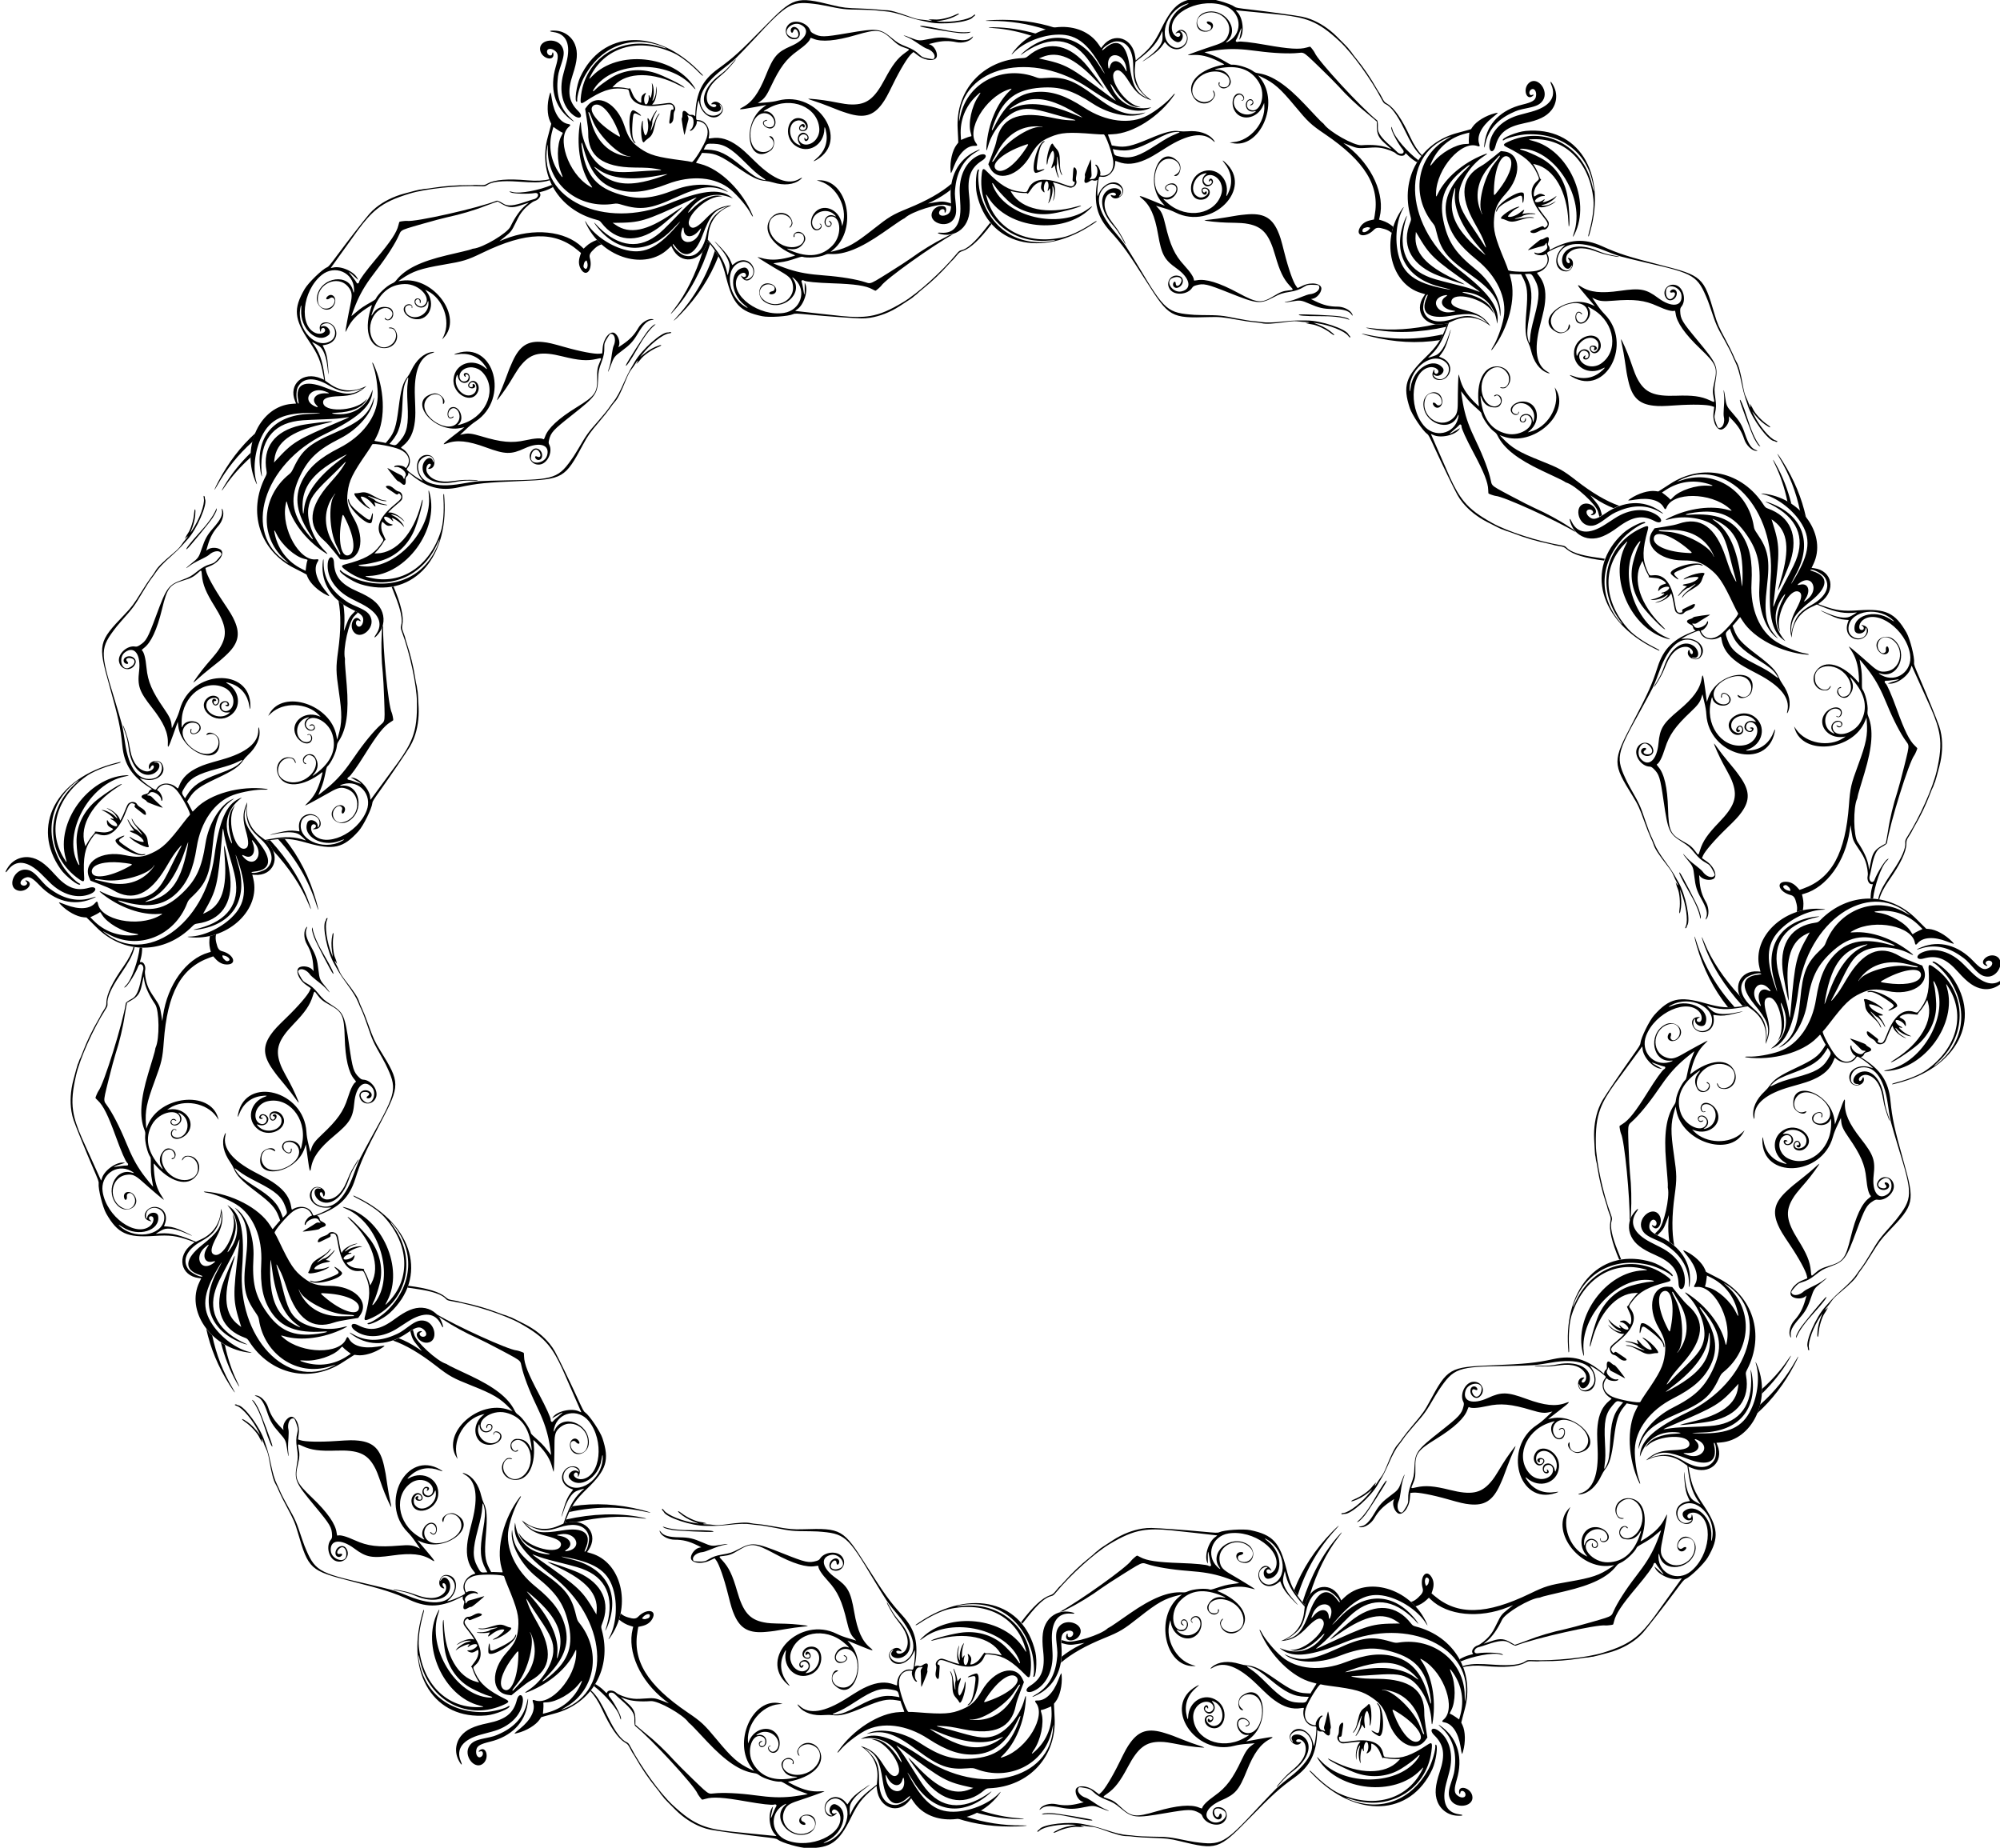
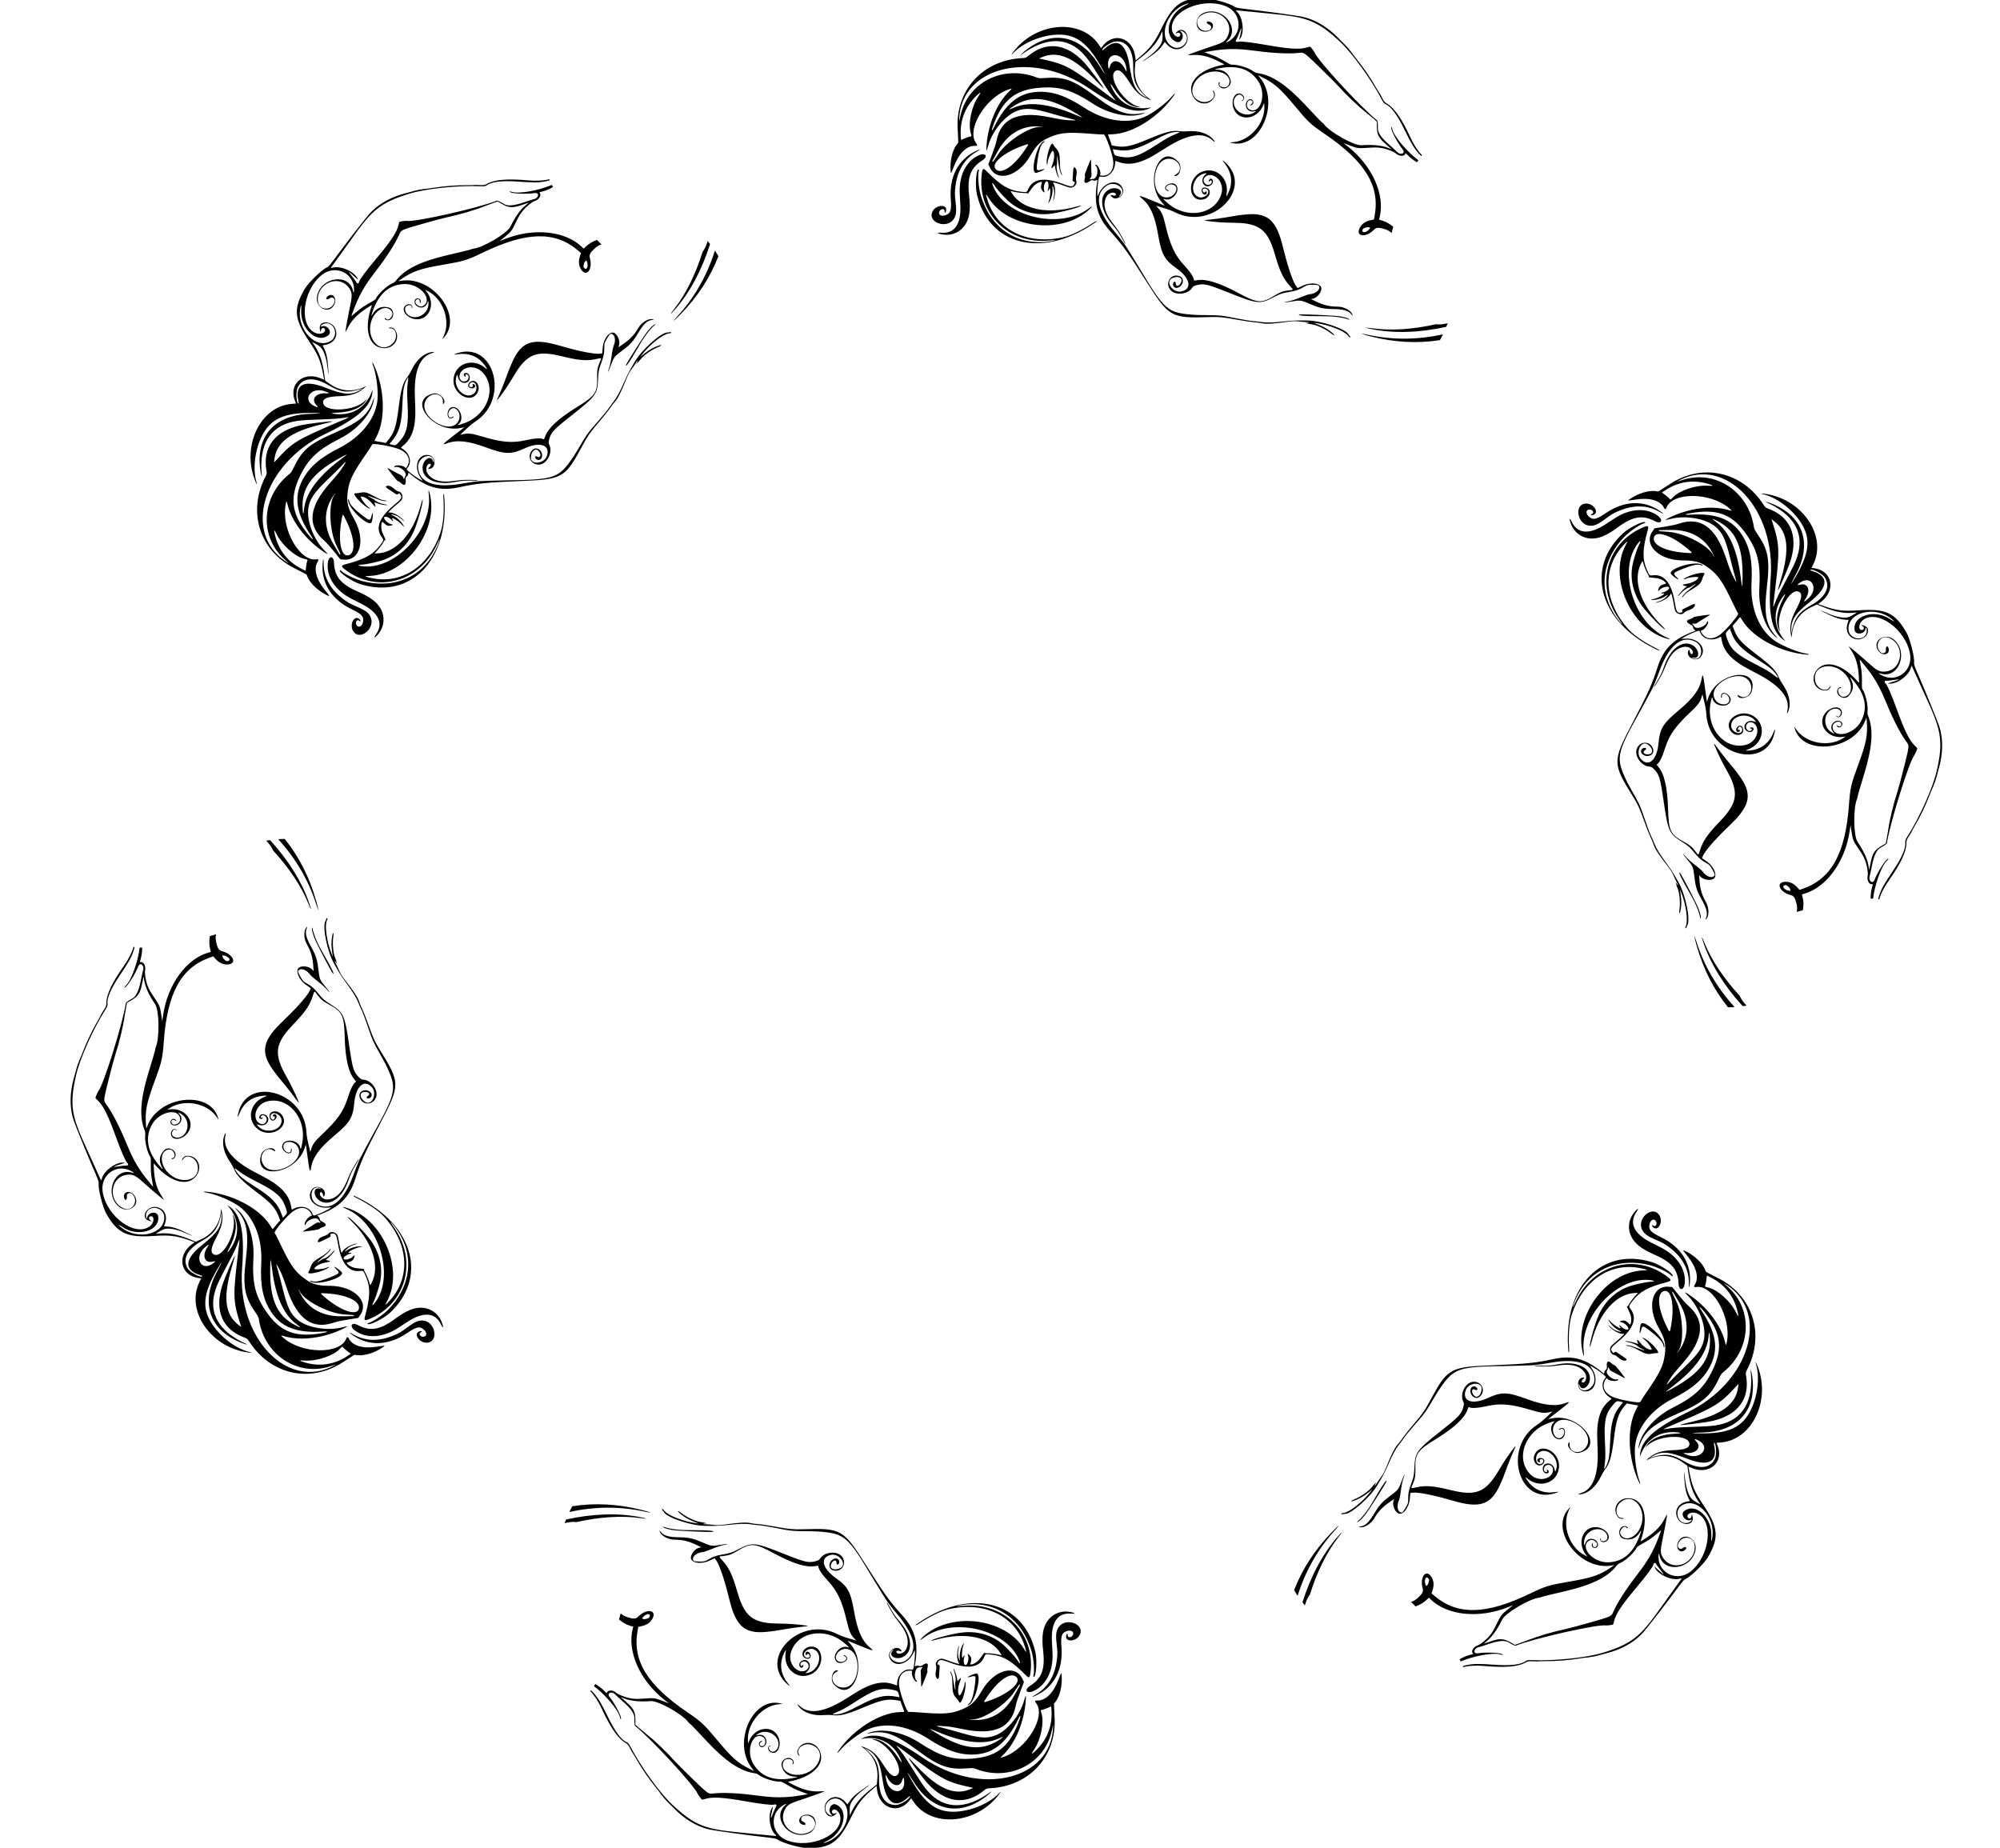
<svg xmlns="http://www.w3.org/2000/svg" xmlns:xlink="http://www.w3.org/1999/xlink" id="svg4197" height="1847.8" viewBox="0 0 2000 1847.795" width="2e3" version="1.1">
  <g id="g4644" transform="matrix(.499 -.079 .079 .499 -7858.6 2826.6)">
-     <path id="path4602" d="m18293-2712.6c-35.528-17.967-73.518-29.081-115.72-34.207-17.883-2.172-25.101-1.76-9.459 0.539 37.613 5.528 73.302 16.967 107.33 34.497 5.994-0.727 11.968-0.999 17.854-0.829zm-39.357 5.405c-26.981-12.424-54.251-21.185-80.827-25.629-13.99-2.339-13.419-1.393 1.23 2.03 22.963 5.37 46.765 14.404 70.795 26.652 2.912-1.133 5.85-2.15 8.803-3.054zm-113.38-56.214c-0.02-0.059-0.06-0.106-0.112-0.154-0.333-0.33-2.455 0.568-4.716 1.995-9.883 6.239-42.26 6.67-67.167 0.889l-6-1.392 11.5-0.118c11.493-0.117 21.894-2.002 31.796-5.763 6.624-2.516 3.493-3.519-3.813-1.222-12.82 4.027-32.64 5.387-42.03 2.877-1.95-0.52-5.549-1.152-7.997-1.403l-4.457-0.461 4.001 1.917c5.306 2.54 2.4 2.499-4.34-0.06-2.936-1.116-9.012-2.888-13.501-3.94-5.895-1.379-11.487-3.756-20.158-8.564-25.67-14.228-38.056-19.744-47.018-20.934-2.742-0.365-9.258-1.972-14.483-3.572-5.225-1.597-20.378-4.939-33.673-7.426-26.866-5.02-34.709-7.234-53.18-15.008-69.341-29.186-73.832-28.499-141.15 21.611-54.121 40.289-70.534 51.033-102.56 67.146-34.591 17.399-50.783 40.3-59.05 83.487l-0.434 2.264-2.165-2.015c-1.255-1.169-3.536-2.019-5.428-2.018-2.743 0-3.757-0.721-6.352-4.492-5.33-7.746-9.417-7.389-10.455 0.91-0.374 2.994-1.316 5.969-2.093 6.614-1.124 0.936-1.366 4.526-1.186 18.012 0.124 9.264 0.528 16.532 0.899 16.151 0.371-0.38 2.52-5.342 4.775-11.026 2.255-5.68 5.14-12.432 6.412-15 1.626-3.277 2.096-5.414 1.576-7.168-1.351-4.577-1.152-5.501 0.814-3.774 0.963 0.846 2.724 1.834 3.92 2.193 8.289 2.523 4.41 23.516-4.969 26.874-0.66 0.237-0.877 0.778-0.481 1.202 3.051 3.279 15.781-8.379 15.782-14.45 0-2.506 1.314-2.542 6.508-0.182 12.441 5.651 15.617 18.99 8.084 33.954-6.616 13.135-33.103 44.042-36.5 42.589-3.585-1.533-9.882-3.647-17.513-5.886-49.32-14.462-62.665-20.659-79.661-36.984-14.527-13.958-19.448-24.196-23.33-48.551-7.488-46.992-42.786-73.486-66.837-50.169l-4.75 4.605v20.037c0 13.338-0.504 22.882-1.5 28.54-7.874 44.702 17.918 71.063 79.727 81.487 24.352 4.108 30.172 5.378 41.194 8.999 14.393 4.729 14.038 5.166-2.461 3.027-6.302-0.819-22.141-2.388-35.191-3.487-39.446-3.329-53.387-7.515-67.268-20.203-18.499-16.906-30.936-54.983-27.805-85.136 1.187-11.44 0.238-11.722-3.057-0.906-12.553 41.212-11.22 86.567 3.454 117.68 3.556 7.539 3.362 7.641-3.45 1.825-36.898-31.486-49.306-105.01-20.591-121.98 3.899-2.308 3.72-3.902-0.593-5.325-15.361-5.068-24.512-24.773-24.512-52.735 0-17.212 0.02-17.176-3.358-10.001-7.97 16.948-10.912 38.561-7.029 51.638l1.563 5.25-3.691 8.592c-2.031 4.725-5.152 11.795-6.935 15.707-32.203 70.665-2.475 146.19 69.931 177.67 4.529 1.971 5.954 3.231 8.118 7.182 22.519 41.102 62.112 51.262 108.9 27.948 13.729-6.841 55.242-32.885 54.153-33.977-0.219-0.221-9.861 4.134-21.423 9.676-55.38 26.551-90.277 27.996-114.62 4.747l-5.056-4.83 4.003 0.6c50.851 7.62 57.282 6.771 150.94-19.918 18.83-5.363 19.779-5.465 12.562-1.379-11.479 6.504-19.03 11.62-35.852 24.281-34.246 25.772-39.809 29.62-51.198 35.429-42.668 21.765-82.921 6.289-115.68-44.474-2.268-3.513 0.506 3.361 3.403 8.437 34.028 59.612 90.56 70.349 146.78 27.876 20.271-15.318 23.041-16.566 6.863-3.101-44.461 37.007-73.272 44.254-108.94 27.41-28.122-13.279-54.418-39.373-64.384-63.896-2.765-6.801-2.387-2.798 0.603 6.404 22.454 69.115 100.5 105.48 151.28 70.492l7.089-4.887 1.418 4.777c10.41 35.053 50.336 36.636 68.263 2.708l3.11-5.881 4.747 8.713c13.498 24.761 17.258 37.65 20 68.551 4.775 53.788 16.059 70.541 58.354 86.622 13.379 5.087 50.999 8.491 61.475 5.564 3.427-0.957 6.855-0.291 32.501 6.316 31.785 8.188 84.743 20.547 98.67 23.03 5.854 1.041 12.033 1.559 18.425 1.559 19.173 0.001 40.248-4.581 60.075-13.297 18.255-8.026 29.584-13.249 29.999-13.831 0.278-0.382 2.527-1.718 5.001-2.968 2.475-1.248 4.723-2.623 5.003-3.046 0.281-0.427 5.905-3.877 12.5-7.673 19.653-11.289 39.5-25.037 57.711-39.959 4.243-3.477 7.996-6.323 8.338-6.324 0.344-0 4.072-3.073 8.284-6.83 7.193-6.413 8.09-6.905 14.662-8.059 15.502-2.722 36.792-17.157 64.019-43.367-0.675-1.069-1.327-2.159-1.971-3.254-3.849 3.448-8.087 7.325-13.147 12.042-23.002 21.446-40.059 32.228-52.007 32.875-3.445 0.181-5.193 1.171-10.786 6.111-33.571 29.655-87.282 64.635-118.61 77.241-27.984 11.262-47.751 16.678-68.853 16.868-16.41 0.148-33.628-2.866-56.148-8.747-12.917-3.374-85.259-23.181-88.5-24.23-0.549-0.178 1.025-1.229 3.5-2.33 14.731-6.545 28.129-32.853 24.199-47.508-0.873-3.256-0.896-3.218-1.573 2.188-1.153 9.2-2.818 18.004-3.49 18.416-0.351 0.214-0.634-4.851-0.635-11.26 0-6.412-0.387-12.894-0.86-14.407-0.894-2.86 2.469-4.135 4.909-1.867 3.001 2.79 24.354 8.339 54.451 14.147 44.672 8.617 64.77 14.92 76.539 24.002 2.831 2.182 5.432 3.967 5.787 3.966 1.186 0 11.155-6.254 12.691-7.962 10.437-11.6 113.19-62.793 156.05-78.293-2.253 0.293-4.53 0.415-6.811 0.349-3.599 1.241-7.419 2.514-10.242 3.387-21.403 6.633-50.335 18.598-71.926 29.746-6.273 3.239-27.874 12.864-48.002 21.395-25.348 10.741-34.182 14.611-39.712 14.724-3.318 0.07-5.446-1.217-9.238-3.182-16.222-8.405-46.226-18.382-77.632-25.817-30.846-7.302-47.762-13.076-68.011-23.22-7.583-3.803-28.496-15.873-28.497-16.453 0-0.102 5.844-0.019 12.992 0.171 12.224 0.328 17.202-0.157 39.496-3.841 2.743-0.455 5.668-0.471 6.5-0.039 8.574 4.471 32.479 6.372 43.55 3.459 5.136-1.351 6.788-1.386 11.961-0.252 27.001 5.932 60.437-1.752 108.5-24.942 7.974-3.844 21.135-10.199 29.245-14.116 8.109-3.918 15.324-7.122 16.028-7.123 0.703 0 2.168-0.595 3.254-1.326 15.591-10.489 71.173-18.656 84.473-12.413 3.143 1.474 6.213 2.825 9.226 4.071 0.329-1.769 0.622-3.725 0.884-5.892-13.824-6.38-16.929-6.941-31.384-6.88l-13.774 0.06 10.273-3.166c13.738-4.231 26.695-9.904 38.586-16.678 0.947-4.02 2.09-7.891 3.414-11.624-23.189 14.344-53.735 25.665-92.727 34.782-32.562 7.614-39.622 10.46-74.459 30.041-40.455 22.742-55.544 28.322-82.539 30.513l-8.001 0.65 6.343-3.809c54.339-32.613 49.414-132.27-6.91-139.84l-4.433-0.599 7 3.447c29.922 14.725 45.048 58.309 30.947 89.163l-2.283 5.001-0.08-5.093c-0.484-30.17-31.911-47.579-51.154-28.334-11.512 11.511-11.982 30.526-0.823 33.31 7.671 1.914 15.188-5.416 10.865-10.598-1.046-1.257-1.918-1.747-1.938-1.096-0.02 0.655 0.421 1.468 0.965 1.811 3.288 2.034-0.683 7.251-6.201 8.146-6.447 1.045-11.411-8.323-8.884-16.759 5.411-18.06 31.674-22.698 44.391-7.841 4.504 5.262 4.748 6.844 0.604 3.892-7.296-5.194-16.338-2.75-19.938 5.392-4.42 9.991 5.15 19.79 11.278 11.545 2.006-2.697 1.306-6.134-1.651-8.108-2.446-1.632-2.806-0.614-0.61 1.723 2.941 3.131 1.592 7.512-2.315 7.511-9.551-0.001-6.822-16.972 2.898-18.02 23.312-2.516 22.008 38.443-1.81 56.817-24.026 18.536-51.96 17.53-84.53-3.041-7.243-4.574-7.529-5.325-1.194-3.1 12.702 4.463 23.599 1.094 31.83-9.841 8.261-10.974-6.582-27.116-17.233-18.74-2.57 2.021-3.729 6.925-1.636 6.924 0.551-0.001 1.001-1.134 1.001-2.522 0-7.781 16.063-4.988 17.572 3.057 3.095 16.501-18.017 24.52-38.21 14.514-34.926-17.305-35.564-65.64-0.844-63.887 15.207 0.767 26.058 17.985 16.411 26.039-1.845 1.541-2.842 2.799-2.219 2.8 3.002-0 7.283-5.201 7.284-8.838-0.03-21.671-25.534-30.672-41.591-14.673-20.463 20.381-4.927 54.299 36.228 79.099 1.411 0.85-1.327 1.377-12.455 2.397-22.658 2.07-38.192-0.09-54.006-7.519-4.032-1.892-7.182-3.019-7-2.498 0.383 1.099 25.496 22.635 41.976 35.999 14.94 12.114 18.353 17.604 18.352 29.533 0 33.232-46.372 44.423-64.651 15.601-10.245-16.157 10.248-33.04 25.521-21.025 4.567 3.592 2.77 10.903-2.69 10.937-7.797 0.051-9.63 5.236-2.046 5.79 12.441 0.908 13.442-14.372 1.347-20.551-21.791-11.135-35.864 19.002-16.161 34.606 30.227 23.939 77.647-5.29 61.006-37.607-2.553-4.96-0.357-3.876 4.046 2.001 19.658 26.223 1.025 61.739-32.371 61.714-49.691-0.04-99.389-49.996-81.5-81.927 5.472-9.769 19.001-12.578 19-3.945 0 3.767-4.866 4.768-7.616 1.566-2.969-3.449-3.086-1.69-0.233 3.393 8.635 15.367 29.556-0.711 24.353-18.717-4.373-15.149-19.883-20.698-34.979-12.522l-5.195 2.815-1.629-6.934c-2.232-9.519-6.024-17.19-15.167-30.694-11.763-17.368-14.211-19.376-3.659-3.002 11.555 17.937 16.803 33.653 14.413 43.164-1.166 4.634-6.218 17.006-6.27 15.336-0.624-23.055-6.406-40.14-22.562-66.658l-5.275-8.658 3.229-11.341c7.052-24.776 25.096-41.619 51.112-47.71 3.526-0.825 3.011-0.941-4.522-1.016-16.552-0.166-28.976 4.654-46.999 18.244-18.673 14.077-28.047 17.211-32.929 11.005-12.541-15.945 35.591-52.441 65.929-49.991l6.5 0.526-4-1.374c-16.168-5.545-37.576 0.823-60.556 18.013-7.4 5.537-10.172 6.461-5.973 1.991 24.949-26.557 57.485-31.167 88.028-12.471 2.812 1.716 2.363 1.046-2.264-3.426-20.044-19.376-55.807-20.712-123.73-4.625-133.42 31.595-252.57-49.442-218.94-148.91 2.057-6.084 2.071-6.754-0.148 8.404-9.66 66.016 42.845 123.47 112.87 123.5 5.382 0 7.618 0.643 15.569 4.461 34.798 16.699 54.279 17.158 106.64 2.508 52.627-14.721 75.174-14.027 100.73 3.106 4.269 2.862 4.508 2.926 2.269 0.604-18.68-19.375-62.57-27.626-101.75-19.13-47.779 10.364-73.628 8.56-107.88-7.537-43.145-20.276-59.73-46.028-60.861-94.513-0.445-19.031 1.418-25.95 2.847-10.576 4.72 50.78 21.005 79.361 53.87 94.544 26.953 12.455 55.767 13.774 98.774 4.524 50.136-10.783 97.063 0.894 122.64 30.523 12.574 14.561 27.475 39.652 31.912 53.737 1.82 5.777 4.054 8.144 2.83 2.998-12.056-50.64-48.818-100.31-86.046-116.26-4.31-1.846-8.019-3.492-8.242-3.661-0.226-0.164 1.811-2.673 4.521-5.568 2.71-2.893 6.096-6.777 7.524-8.63l2.595-3.365 8.293 1.681c17.748 3.596 28.583 10.713 55.072 36.176 26.575 25.545 38.058 33.561 52.679 36.772 3.146 0.691 9.11 2.916 13.256 4.942 20.781 10.159 40.573 11.241 54.792 2.997 5.363-3.096 4.74-4.192-1.038-1.818-23.683 9.74-50.691-5.701-80.834-46.211-17.971-24.151-22.075-29.228-29.956-37.077-15.877-15.816-31.399-23.228-48.657-23.226-5.867-0-6.478-0.184-5.807-1.75 7.044-16.415-0.428-35.076-15.154-37.84-2.774-0.518-3.383-1.083-3.384-3.135 0-4.213 5.004-23.152 7.831-29.644l2.671-6.13 0.616 7.591c2.14 26.32 27.019 40.797 41.181 23.966 8.309-9.877-3.863-27.798-15.164-22.324-3.753 1.817-4.056 3.266-0.68 3.265 5.2-0 8.584 2.562 6.345 4.801-4.115 4.113-13.891-2.432-15.363-10.287-2.907-15.494 7.082-31.419 27.565-43.97 5.226-3.201 11.975-7.42 14.999-9.376 6.591-4.26 24.112-18.778 25.425-21.052 1.137-1.968 0.139-1.253-8.923 6.456-10.232 8.699-16.578 13.007-28.602 19.409-32.344 17.222-46.04 44.646-31.046 62.161 10.134 11.84 28.85 9.733 24.117-2.713-1.451-3.816-0.428-4.215 1.457-0.568 8.65 16.726-20.422 25.344-32.01 9.488-18.028-24.673-1.45-53.178 46.367-79.722 9.505-5.28 19.864-11.292 23.023-13.362 3.157-2.07 6.464-4.209 7.344-4.763 2.354-1.463 28.62-21.445 41.349-31.449 77.785-61.124 83.864-63.257 135.5-47.622 2.476 0.749 8.1 2.713 12.5 4.364 35.156 13.191 36.84 13.657 68.999 19.159 12.65 2.164 26.827 5.109 31.501 6.537 4.676 1.431 11.455 3.22 15.067 3.973 9.891 2.061 23.091 7.502 41.346 17.038 9.038 4.721 20.179 9.943 24.759 11.606 4.581 1.663 12.154 4.534 16.828 6.377 25.682 10.139 78.852 12.523 87.454 3.921 0.772-0.772 1.828-1.405 2.352-1.404 1.23-0 3.064-2.243 2.683-3.129zm-13.835 32.383c-0.129-0.144-0.979-0.169-2.656-0.208-13.533-0.312-32.157-5.23-56.999-15.051-22.86-9.035-41.408-14.416-36.707-10.649 3.072 2.463 67.01 23.741 76.707 25.528 6.385 1.177 10.839 1.761 13.897 1.789 1.832 0.02 3.163-0.167 4.104-0.543 1.196-0.477 1.784-0.726 1.655-0.863zm3.084 9.8c-0.02-0.029-0.04-0.046-0.09-0.051-0.391-0-1.705 0.633-2.924 1.405-8.156 5.178-18.445 4.277-39.313-3.445-16.672-6.168-25.734-7.456-45.956-6.534-17.878 0.815-20.001 0.297-34.425-8.404-5.235-3.159-10.647-6.066-12.02-6.461-1.377-0.395 0.199 0.942 3.498 2.965 7.698 4.726 12.871 8.92 24.013 19.478 4.957 4.698 10.659 9.322 12.667 10.278 9.741 4.621 15.949 14.821 12.358 20.302-1.957 2.985-2.514 2.987-11.172 0.04-10.364-3.523-12.607-4.954-17.276-11.008-6.177-8.006-11.587-12.652-21.661-18.601-14.461-8.536-16.851-10.495-27.232-22.292-19.656-22.346-25.047-23.801-85.196-23.023-47.606 0.613-53.821-0.299-66.369-9.756-3.372-2.54-4.752-4.364-5.256-6.945-3.164-16.209-26.528-27.497-39.578-19.122-14.86 9.54-9.608 30.79 7.773 31.447 11.206 0.426 14.58-15.447 4.851-22.811-5.161-3.904-11.975-0.168-11.247 6.165 0.463 4.019 3.133 4.078 4.879 0.108 2.924-6.641 8.941-2.065 8.94 6.809 0 9.389-10.888 9.755-19.522 0.656-11.137-11.734 12.141-27.392 26.547-17.857 18.733 12.396 6.786 30.954-25.165 39.098-28.899 7.364-37.508 14.696-58.475 49.812-19.38 32.458-35.14 48.128-55.089 54.767-10.925 3.635-7.337 4.236 21.098 3.549l26.112-0.633-7.165 3.758c-48.837 25.593-47.426 111.03 1.43 86.684 11.39-5.677 12.891-28.43 1.875-28.431-0.557 0 0.139 1.239 1.553 2.749 13.577 14.561-5.322 33.187-24.73 24.372-30.713-13.953-6.576-84.581 24.768-72.471 16.093 6.216 17.111 30.888 1.152 27.894-9.762-1.832-13.606-13.546-4.446-13.546 1.138-0 2.067-0.503 2.067-1.125 0-1.666-6.243-0.194-7.75 1.833-4.751 6.374 7.399 18.057 15.752 15.144 15.461-5.39 7.104-34.85-9.883-34.85-4.298 0.001-1.204-1.692 10.38-5.679 46.515-16.009 94.535 13.378 91.166 55.792-1.226 15.424-13.684 27.886-27.875 27.886-14.715-0-21.183-16.741-8.132-21.049 5.523-1.823 12.46 4.469 9.716 8.819-1.578 2.501-3.449 2.659-4.058 0.34-0.868-3.324-2.481-2.46-2.133 1.138 0.386 4.019 3.664 4.9 6.752 1.813 6.018-6.019-2.403-17.738-10.911-15.19-8.051 2.412-11.136 11.531-6.775 20.029 2.287 4.463 2.262 4.51-1.35 2.399-20.511-11.979-16.672-48.305 5.106-48.306 10.604 0.001 19.212 14.532 11.573 19.537-4.951 3.242-12.48-1.645-8.566-5.558 2.531-2.531 4.603-2.522 5.268 0.02 0.624 2.382 2.531 2.63 3.374 0.434 2.155-5.617-4.113-8.136-8.739-3.511-5.405 5.405-2.494 11.576 5.46 11.577 12.135 0 12.89-17.155 1.059-24.088-25.786-15.112-44.802 27.23-22.324 49.704 21.831 21.834 56.753 8.617 62.415-23.617 1.105-6.285 2.317-1.678 2.397 9.143 0.151 19.78-10.138 36.885-28.492 47.39-4.251 2.432-5.732 3.669-4.49 3.589 0.744-0.049 2.471-0.564 5.17-1.581 72.662-27.377 24.991-135.94-56.21-128.01-7.436 0.725-14.72 0.68-25.486-0.163l-15.081-1.178 6.759-3.383c8.089-4.048 13.434-9.632 23.825-24.9 23.554-34.618 38.588-49.249 63.225-61.527 17.445-8.695 27.332-15.825 29.04-20.962 0.24-0.72 2.246 0.03 5.348 1.998 14.896 9.451 43.126 11.463 84.962 6.048 43.308-5.602 50.805-3.449 68.677 19.703 9.137 11.835 13.443 15.64 23.574 20.848 8.871 4.56 8.956 4.068-1.573 9.259-16.662 8.215-28.698 19.602-48.579 45.979-25.974 34.457-43.047 43.706-71.61 38.8-9.195-1.581-13.897-3.056-41.489-13.021-13.507-4.878-42.754-12.769-42.275-11.407 0.154 0.427 5.226 3.21 11.276 6.178 6.05 2.97 17.75 9.426 26 14.346 21.161 12.62 22.709 13.486 35 19.63 30.451 15.222 49.635 13.096 70.694-7.835 7.622-7.574 12.374-13.653 27.33-34.951 18.461-26.294 37.189-48.422 45.422-53.669l4.449-2.835 8.051 8.343c13.099 13.572 33.664 17.392 36.52 6.785 2.16-8.026-2.345-19.948-9.088-24.049l-3.042-1.849 9.334-0.838c17.849-1.606 30.421-0.019 45.327 5.707 11.316 4.349 26.641 2.644 32.524-3.617 1.118-1.192 1.815-2.192 1.71-2.423zm-540.22-7.944c-0.562-1.014-2.099-3.161-5.307-7.709-70.519-99.962-177.86-111.98-235.16-26.319-9.856 14.731-19.495 46.914-14.053 46.914 0.549 0 1-0.814 1-1.811 0-7.427 10.973-30.966 20.142-43.202 42.274-56.428 107.04-70.256 165.17-35.265 8.9 5.357 6.261 4.831-5.874-1.167-73.21-36.205-153.38-0.603-171.94 76.355-2.405 9.972-1.118 11.262 7.363 7.399 35.16-16.019 54.29-19.504 76.365-13.903 13.119 3.329 12.868 3.131 13.161 10.285 0.923 22.596 21.284 34.199 60.145 34.277 18.285 0.04 21.423 1.332 21.455 8.847 0.01 2.561-0.378 3.276-1.73 3.137-3.538-0.359-4.022 0.174-5.681 6.302-0.934 3.438-2.67 9.048-3.862 12.468-1.927 5.535-1.879 8.264 0.1 8.081 0.662-0.06 1.537-0.447 2.626-1.158 3.372-2.209 5.084-5.829 6.418-13.555 0.703-4.052 1.914-7.265 3.296-8.741 3.803-4.043 2.195-11.562-3.347-15.662-2.346-1.738-4.449-2.025-15.998-2.185-7.315-0.104-15.414-0.53-18.001-0.948l-4.7-0.759 2.918-2.458c5.813-4.891 11.152-19.496 10.87-29.718-0.09-3.098-0.428-2.122-1.379 3.949-1.302 8.315-3.004 12.569-7.273 18.186-3.805 5.007-4.202 3.868-0.942-2.707 3.32-6.696 4.807-20.522 2.906-27.043-1.001-3.446-1.02-3.414-1.12 2.001-0.207 11.161-8.076 32.004-8.075 21.392 0-1.252-0.45-2.551-1-2.891-0.582-0.36-0.999 0.647-1 2.404 0 6.945-4.699 15.645-7.901 14.627-3.802-1.204-2.417-14.666 1.995-19.402 2.912-3.125 1.541-3.929-2.757-1.615-4.674 2.517-6.266 5.1-7.007 11.357-0.695 5.876-0.58 5.793-4.422 3.059-4.183-2.98-8.678-9.963-10.022-15.579-2.886-12.041-4.08-15.656-4.796-14.496-0.568 0.924-1.839 0.75-5.258-0.717-4.9-2.099-15.53-4.706-23.136-5.672l-4.803-0.606 4.309-3.291c29.711-22.688 80.57-14.528 127.82 20.507 7.943 5.889 9.696 6.896 8.429 4.844-3.324-5.379-37.274-29.332-52.346-36.931-28.503-14.37-59.913-15.924-87.523-4.324-12.343 5.189-28.238 13.449-33.427 17.386-6.993 5.294-8.685 4.557-3.198-1.395 44.992-48.812 154.76-33.966 192.79 26.079 5.376 8.485 6.535 8.75 2.824 0.644-30.988-67.687-137.07-95.757-195.57-51.75-8.445 6.353-8.581 6.06-1.475-3.218 38.792-50.645 106.16-57.425 167.47-16.857 12.83 8.487 29.985 26.613 44.245 46.742 2.609 3.683 5.196 6.697 5.749 6.698 0.68 0.001 1.089 0.124 0.524-0.888zm89.745 223.5c0.423 0.613 0.453 0.945 0.08 1.008-0.777 0.129-3.289-0.896-7.604-2.971-9.091-4.373-17.02-11.559-33.094-29.992-26.402-30.274-41.069-40.549-63.885-44.754l-6.535-1.205 3.484-4.849c4.017-5.589 5.126-5.8 17.717-3.393 20.268 3.879 32.42 13.964 56.079 46.547 13.362 18.403 20.219 26.653 28.371 34.146 2.873 2.638 4.679 4.443 5.388 5.462zm-186.28-162.07c-0.183-0.337-1.71 0.734-3.55 2.513-3.435 3.313-4.958 5.622-14.35 21.77-5.14 8.843-6.274 8.876-2.107 0.07 1.664-3.516 3.008-7.517 3.008-8.892-0.02-3.425 4.709-12.316 9.391-17.664 2.132-2.433 3.676-4.619 3.438-4.858-0.858-0.857-9.715 9.14-13.043 14.726l-3.399 5.706-1.213-3.356c-2.598-7.187-3.654-5.944-3.653 4.301 0 10.385-3.974 21.725-8.455 24.123-2.332 1.254-3.9-15.482-2.149-22.976 1.358-5.81 1.415-8.145 0.154-5.983-6.404 10.931-8.722 41.785-4.046 42.05 0.478 0.02 1.034-0.281 1.67-0.965 1.066-1.145 4.778-3.497 8.245-5.231 7.805-3.9 11.025-8.212 16.559-22.172 4.491-11.33 7.122-16.051 10.952-19.647 1.405-1.326 2.563-2.87 2.564-3.431 0-0.022-0.01-0.077-0.01-0.087zm104.52 202.47-5.219 1.918c-2.867 1.057-8.279 3.532-12.024 5.501-16.741 8.797-24.174 18.123-32.743 41.065-8.958 23.99-22.431 37.104-37.372 37.259-4.184 0.041-8.487-0.929-12.835-2.962-7.779-3.64-20.599-20.989-18.859-25.525 0.389-1.014 1.577 0.461 3.566 4.442 14.891 29.804 35.875 25.058 57.48-12.997 20.328-35.805 30.641-45.075 53.506-48.105zm-141.51-204.7c-0.633-1.196-2.637-3.535-5.915-6.661-3.258-3.108-6.824-5.655-7.925-5.654-10.584 0-16.983 50.834-7.941 63.066 1.154 1.561 2.009 2.189 2.398 2.087 0.501-0.132 0.234-1.472-1.156-3.592-3.793-5.788-2.812-19.189 3.145-43.005 3.455-13.812 4.449-14.44 12.819-8.056 3.932 3 5.389 3.353 4.575 1.815zm-111.77-170.97c-5.786-9.942-15.386-17.443-26.713-20.34-12.293-3.143-18.51-1.89-7.091 1.43 25.426 7.392 31.085 29.872 16.125 64.066-2.407 5.503-6.618 14.953-9.352 21.004-14.539 32.183-11.715 64.536 7.353 84.248 4.06 4.197 7.831 6.02 10.472 6.011 4.402-0.02 5.677-5.131-0.05-12.807-16.247-21.778-16.12-41.539 0.479-73.453 13.248-25.467 17.115-41.696 13.699-57.499-0.975-4.506-2.658-8.769-4.922-12.658zm280.48 498.25c3.207 5.262 4.146 11.953 1.395 18.012-2.677 5.893-11.165 9.839-16.643 7.737-1.336-0.513-0.981-0.897 1.619-1.75 10.163-3.334 9.318-21.595-0.999-21.594-29.193-0-35.741 45.589-10.469 72.884 4.067 4.396 5.866 6.823 5.38 6.981-0.375 0.124-2.134-1.128-5.276-3.893-31.882-28.063-27.107-84.44 7.432-87.759 7.38-0.709 13.926 3.418 17.561 9.381zm-135.01-203.94c-0.32 0.32-6.117 1.596-12.883 2.838-18.132 3.33-33.945 4.974-47.863 4.817-35.564-0.4-58.724-12.55-76.454-38.332-5.874-8.541-5.115-8.497 3.677 0.215 21.94 21.737 60.77 32.1 114.22 30.482 10.935-0.331 19.623-0.339 19.303-0.019zm-167.89-284.7c-9.909-18.375-43.734-17.26-42.56 3.68 0.955 16.975 24.766 26.535 24.767 9.943 0-3.294-1.591-3.344-2.412-0.08-1.451 5.785-9.498 2.268-9.558-4.178-0.09-8.576 10.711-7.913 17.407 1.067 4.268 5.723 3.037 12.998-5.104 30.11-18.621 39.152-14.548 77.504 11.184 105.3 4.206 4.544 6.766 6.885 7.368 6.977 0.601 0.091-0.755-2.066-4.381-6.522-17.202-21.136-22.234-48.039-14.694-78.557 3.206-12.972 3.766-14.362 12.951-32.194 7.79-15.125 9.403-22.76 6.678-31.611-0.43-1.398-0.984-2.707-1.646-3.931zm70.583 145.36c5.517 9.831 10.446 23.082 14.062 38.717 2 8.643 2.942 12.352 1.57 12.394-1.068 0.03-3.535-2.156-7.998-5.973-31.726-27.133-47.573-57.144-33.323-63.099 8.309-3.471 17.626 3.593 25.689 17.962zm146.1 255.9c0.323 0.46-0.954 2.926-3.771 7.642-6.078 10.177-14.9 14.831-22.443 15.034-11.022 0.299-19.313-8.912-12.31-24.288 3.297-7.236 5.025-7.776 4.363-1.361-1.701 16.476 14.524 19.908 29.561 6.252 2.795-2.538 4.317-3.688 4.6-3.28zm-115.5-162.97c0 0.081-0.223 0.21-0.643 0.383-0.07 0.04-0.213 0.04-0.395 0.04-1.265-0.03-4.835-0.948-8.605-2.233-31.589-10.768-51.538-37.603-56.313-75.754-0.564-4.504-1.469-10.89-2.013-14.19-1.221-7.401-1.222-7.499-0.04-7.499 1.096-0 2.114 3.522 4.911 16.998 6.813 32.826 43.297 80.752 62.486 82.081 0.411 0.03 0.616 0.08 0.611 0.172zm-125.41-67.245c0.639 0.808-0.331 1.97-3.569 6.221-11.515 15.139-16.992 49.018-11.646 72.048 1.309 5.646 1.701 8.519 1.117 8.631-0.584 0.113-2.143-2.536-4.743-7.933-13.287-27.59-13.623-57.436-0.963-85.242l3.537-7.769 6.102 5.857c3.357 3.217 7.117 6.39 8.354 7.05 0.893 0.481 1.517 0.772 1.809 1.136z" />
    <path id="path4554" d="m17000-2593.1c-3.084 0.051-14.764 1.163-32.107 3.068-21.531 2.365-42.077 8.929-58.676 18.523v-0.01c-5.536 3.196-10.627 6.733-15.174 10.562-10.823 9.113-50.505 46.298-73.937 69.281-18.906 18.544-21.544 20.835-24.99 21.719-10.537 2.704-41.413 24.462-50.457 35.557-28.588 35.074-29.983 55.225-7.223 104.19 13.076 28.132 16.263 41.177 16.955 69.367l0.242 9.92-5.633-3.539c-32.49-20.419-66.273 0.915-57.761 36.477l1.158 4.844-8.58-0.685c-61.477-4.906-110.88 65.607-95.772 136.69 2.012 9.464 3.688 13.12 2.682 5.848-3.631-26.22 6.095-61.967 23.809-87.527 22.471-32.425 51.046-40.552 108.05-30.732 20.743 3.572 17.719 3.873-7.494 0.744-69.921-8.675-113.51 28.89-113.17 97.529 0.03 5.845 1.065 13.182 1.272 9.006 2.986-60.34 30.108-93.868 77.943-96.354 12.764-0.663 19.511-0.11 62.053 5.086 20.899 2.553 29.995 3.208 43.189 3.102 8.293-0.066 7.421 0.317-11.57 5.086-94.454 23.716-100.45 26.197-140.67 58.223l-3.166 2.518 1.967-6.709c9.456-32.307 40.4-48.502 101.64-53.199 12.784-0.982 23.307-2.03 23.388-2.332 0.398-1.488-48.575-3.288-63.886-2.348-52.175 3.203-81.383 31.799-80.334 78.654 0.101 4.504-0.504 6.308-3.442 10.277-46.965 63.466-34.944 143.74 28.278 188.83 3.5 2.497 9.734 7.06 13.855 10.137l7.492 5.596 1.276 5.328c3.175 13.267 16.529 30.512 31.906 41.203 6.512 4.526 6.512 4.568-2.094-10.338-13.981-24.216-15.908-45.856-5.139-57.928 3.025-3.391 2.381-4.862-2.15-4.906-33.35-0.332-59.365-70.216-43.156-115.93 2.994-8.443 3.211-8.451 3.902-0.144 2.848 34.285 24.372 74.228 55.85 103.64 8.261 7.718 8.939 7.001 2.191-2.312-17.787-24.549-26.053-63.741-18.486-87.633 5.678-17.929 15.657-28.526 48.154-51.131 10.753-7.479 23.684-16.757 28.733-20.615 13.219-10.102 13.742-9.901 3.642 1.391-7.735 8.647-12.137 12.657-31.174 28.391-48.315 39.932-57.47 75.658-28.3 110.43 3.693 4.401 8.899 12.416 15.568 23.967l10.017 17.352 6.416 1.611c32.488 8.167 49.81-32.425 32.799-76.865-8.815-23.033-9.671-34.36-4.068-53.713 6.556-22.637 15.013-34.675 50.494-71.859 5.49-5.754 9.887-10.734 12.225-13.854 2.214-2.956 40.606 10.567 52.902 18.635 14.007 9.192 17.928 22.332 9.979 33.447-3.317 4.639-4.476 5.266-5.729 3.096-3.036-5.258-19.89-8.986-20.893-4.621-0.13 0.565 0.328 0.924 1.018 0.799 9.801-1.78 23.657 14.459 17.738 20.789-0.851 0.909-1.882 2.645-2.293 3.859-0.84 2.478-1.472 1.778-2.59-2.861-0.427-1.779-1.902-3.395-4.949-5.42-2.386-1.587-8.259-5.99-13.054-9.783-4.794-3.793-9.136-7.017-9.647-7.162-0.512-0.144 2.772 6.354 7.297 14.438 6.586 11.768 8.589 14.756 10.033 15.006 0.995 0.169 3.298 2.276 5.119 4.682 5.047 6.668 8.763 4.932 9.506-4.439 0.361-4.566 0.882-5.695 3.256-7.066 1.637-0.945 3.191-2.821 3.693-4.461l0.868-2.83 1.507 1.746c28.752 33.268 54.227 45.001 92.883 42.775 35.794-2.061 55.38-0.964 122.4 6.867 83.352 9.739 87.584 8.089 133.04-51.856 12.11-15.968 17.795-21.807 38.552-39.588 10.272-8.8 21.725-19.269 25.45-23.268 3.726-3.997 8.565-8.647 10.756-10.334 7.166-5.513 15.136-16.48 30.252-41.639 5.105-8.497 8.759-13.354 13.175-17.498 3.361-3.154 7.738-7.725 9.723-10.16 4.557-5.586 7.052-7.076 3.727-2.223l-2.506 3.658 3.629-2.625c1.995-1.443 4.796-3.791 6.226-5.217 6.876-6.867 24.718-15.598 37.836-18.52 7.476-1.665 9.685-4.102 2.691-2.969-10.455 1.696-20.406 5.265-30.417 10.91l-10.018 5.649 4.5-4.207c18.681-17.46 46.935-33.276 58.613-32.814 2.672 0.105 4.957-0.177 5.078-0.629 0.269-1.005-2.736-2.213-3.873-1.557-0.452 0.261-1.686 0.24-2.74-0.041-11.75-3.148-56.603 25.5-73.775 47.121-3.126 3.935-8.25 10.207-11.385 13.938-3.135 3.73-10.173 13.824-15.639 22.432-11.042 17.386-19.753 28.698-27.287 35.428-2.752 2.459-7.73 7.397-11.064 10.973-3.333 3.577-14.137 13.211-24.01 21.41-25.1 20.846-26.327 22.093-50.178 51.094-2.985 3.63-6.871 8.145-8.64 10.031-36.902 39.36-43.234 40.547-141.16 26.506-16.025-2.298-48.765-6.464-51.535-6.559-1.039-0.035-4.971-0.239-8.74-0.453-3.769-0.215-15.747-0.243-26.619-0.061-54.683 0.918-83.293-15.478-80.016-45.859 2.107-19.525 31.591-26.598 32.463-7.787 0.191 4.1-0.892 4.267-1.543 0.236-2.125-13.146-19.388-5.613-22.244 9.705-4.227 22.667 21.346 39.569 57.967 38.312 13.614-0.467 21.263 0.089 34.474 2.508 11.702 2.143 12.922 2.268 10.957 1.127-2.271-1.319-24.708-5.123-32.546-5.518-3.597-0.181-11.551-0.46-17.676-0.619-24.016-0.626-40.629-9.427-45.858-24.297-2.651-7.538 2.542-18.096 8.162-16.59 3.06 0.819 1.409 4.73-3.095 7.33-2.923 1.688-1.938 2.79 2.222 2.488 12.523-0.911 14.104-22.519 1.969-26.918-20.68-7.494-34.986 17.483-23.68 41.346l3.262 6.887-5.377-3.975c-5.696-4.21-19.497-18.11-21.603-21.758-1.026-1.777-0.783-2.571 1.359-4.408 11.372-9.756 8.516-29.652-5.793-40.346-1.364-1.019-0.927-1.486 4.154-4.42 14.945-8.629 24.684-22.807 30.526-44.441 2.9-10.739 3.914-17.189 7.402-47.088 5.851-50.155 21.521-77.029 46.901-80.438 6.19-0.832 6.182-2.085-0.01-2.096-16.436-0.03-33.036 10.806-45.953 29.994-2.576 3.827-6.632 8.736-9.012 10.908-11.056 10.091-16.992 22.774-27.234 58.186-10.21 35.295-16.033 46.875-29.606 58.863l-6.342 5.604-3.931-1.619c-2.161-0.89-7.037-2.561-10.83-3.711-3.794-1.151-6.809-2.304-6.698-2.561 0.109-0.257 2.498-3.537 5.307-7.291 24.268-32.425 31.27-93.825 16.389-143.71-1.512-5.068-2.264-1.898-0.952 4.014 3.199 14.416 2.84 43.595-0.767 62.492-7.339 38.449-42.138 72.027-90.949 87.756-41.871 13.492-66.167 29.042-83.282 53.303-20.869 29.582-20.681 62.477 0.62 108.81 6.45 14.03 1.378 8.969-7.752-7.734-23.262-42.554-21.777-73.151 5.451-112.28 21.611-31.062 43.093-45.549 89.654-60.465 38.181-12.232 72.067-41.323 78.557-67.443 0.777-3.128 0.6-2.955-1.666 1.658-13.564 27.616-32.741 39.493-85.678 53.057-52.676 13.496-69.317 23.632-91.102 55.494-4.978 7.282-6.595 8.958-11.255 11.648-60.627 35.039-77.372 111.04-35.997 163.39 9.501 12.018 9.155 11.446 4.33 7.205-78.863-69.327-16.2-199.08 115.15-238.43 66.87-20.033 97.174-39.071 104.85-65.873 1.77-6.186 1.82-6.994 0.246-4.1-17.103 31.463-47.586 43.738-82.471 33.213-5.872-1.772-3.008-2.356 6.168-1.262 28.499 3.399 50.224-1.79 61.451-14.678l2.778-3.189-5.368 3.705c-25.05 17.29-84.979 9.751-82.089-10.328 1.125-7.816 10.806-9.791 34.017-6.936 22.402 2.757 35.575 0.721 49.826-7.699 6.485-3.831 6.873-4.189 3.407-3.141-25.576 7.733-49.622 2.169-68.118-15.762l-8.466-8.207 0.24-10.137c0.731-31.042-2.805-48.729-13.791-69.008-0.792-1.473 9.771 6.716 13.097 10.146 6.826 7.042 10.137 23.275 9.098 44.588-0.95 19.458 0.168 16.494 1.67-4.428 1.167-16.267 0.613-24.805-2.211-34.166l-2.057-6.82 5.907-0.162c17.162-0.467 27.819-13.028 24.033-28.334-4.498-18.194-30.655-21.656-30.451-4.031 0.07 5.827 1.053 7.293 1.898 2.822 0.784-4.149 5.495-5.713 7.379-2.451 4.316 7.476-8.803 11.808-18.426 6.084-31.458-18.709-13.396-86.822 29.617-111.7 28.911-16.719 62.805 4.724 58.893 37.262-0.877 7.29-2.235 9.326-2.504 3.754-1.748-36.307-57.431-37.911-71.639-2.064-9.26 23.364 17.995 42.428 31.299 21.891 7.384-11.399-1.12-24.133-11.439-17.127-6.291 4.272-2.113 7.847 4.664 3.992 4.745-2.7 9.959 2.732 7.801 8.127-7.221 18.041-33.411 13.666-32.616-5.449 1.418-34.1 47.175-47.595 63.791-18.814 5.965 10.332 5.756 16.791-1.127 34.752-7.591 19.813-18.572 51.023-18.355 52.166 0.102 0.54 2.268-2.009 4.814-5.664 9.982-14.34 22.352-23.979 43.01-33.514 10.148-4.683 12.782-5.596 11.985-4.154-23.241 42.055-19.737 79.199 8.175 86.619 21.904 5.824 39.492-14.72 28.682-33.504-1.818-3.15-8.125-5.513-10.725-4.012-0.54 0.312 0.954 0.903 3.321 1.315 12.382 2.151 11.591 22.488-1.194 30.756-29.192 18.879-52.805-23.3-31.211-55.75 12.485-18.762 34.776-22.373 40.346-6.535 2.715 7.721-9.796 18.173-13.687 11.434-0.694-1.202-1.651-1.959-2.127-1.684-1.814 1.047 1.64 4.714 4.877 5.18 13.412 1.93 18.194-19.475 5.552-24.848-12.596-5.354-23.712-2.822-32.482 7.393-4.375 5.096-4.505 4.299-0.52-3.283 17.922-34.1 41.613-48.936 71.688-44.896 29.813 4.004 51.422 38.824 29.977 48.301-8.943 3.951-19.793-9.382-11.52-14.158 3.382-1.952 6.741 1.164 5.76 5.346-0.734 3.122 0.09 3.826 1.388 1.189 1.574-3.188 0.462-6.516-2.623-7.85-9.43-4.077-12.821 9.195-3.996 15.641 7.188 5.249 16.241 2.845 19.961-5.299 2.114-4.63 2.694-3.137 1.424 3.672-3.585 19.223-28.648 28.336-42.363 15.402-6.407-6.043-6.793-16.638-0.688-18.955 5.228-1.984 11.278 0.55 9.446 3.955-0.306 0.57-0.28 1.494 0.07 2.051 0.345 0.557 0.853-0.305 1.131-1.916 1.152-6.65-9.021-9.24-14.709-3.746-8.271 7.991 1.642 24.223 17.367 28.436 26.289 7.045 44.801-23.745 30.135-50.117l-2.477-4.449 4.477 3.189c27.639 19.67 36.333 64.98 17.783 92.691l-4.342 6.484 3.539-2.734c44.995-34.715-0.568-123.49-63.933-124.56l-7.399-0.127 7.254-3.438c24.473-11.6 40.332-14.314 86.738-14.848 39.959-0.46 47.496-1.523 79.504-11.211 92.154-27.891 148.43-20.375 187.48 25.039l5.035 5.859-2.783 5.451c-5 9.788-5.684 18.254-2.147 26.607 7.768 18.346 23.44 3.648 20.719-19.432-0.74-6.274 1.977-10.172 11.6-16.643 4.868-3.274 8.777-5.362 15.398-6.439-2.655-3.23-5.168-6.618-7.523-10.152-9.418 1.883-16.864 4.914-23.19 9.195l-5.557 3.76-2.789-3.709c-27.773-36.942-88.904-53.051-149.07-39.287l-10.478 2.397 11.959-6.834c13.419-7.671 15.144-9.308 25.576-24.248 8.614-12.334 11.444-15.726 17.961-21.527 7.501-6.677 20.828-14.413 25.968-15.074 8.23-1.058 15.309-8.796 12.497-13.666-1.193-2.066-1.636-1.887 6.689-2.705 6.755-0.664 14.033-2.586 20.82-5.191-0.548-1.524-1.064-3.061-1.552-4.606-25.3 6.427-64.983 8.064-79.082 1.697-6.031-2.724-7.862-2.518-3.332 0.377 5.68 3.627 33.044 8.698 46.127 8.547 10.402-0.12 6.954 11.265-3.559 11.752-1.993 0.093-9.968 1.302-17.719 2.684-22.837 4.071-35.227 3.243-42.305-2.824-6.901-5.916-11.267-8.764-12.886-8.398-38.006 8.575-165.92 16.8-181.65 11.682-2.184-0.711-13.943-1.144-14.97-0.551-0.306 0.176-1.669 3.023-3.028 6.328-5.652 13.749-19.908 29.258-54.285 59.059-23.161 20.078-38.88 35.557-40.084 39.475-0.979 3.189-4.525 3.763-5.182 0.84-0.348-1.546-3.254-7.354-6.459-12.906-3.205-5.551-5.493-10.084-5.082-10.07 0.788 0.024 6.636 6.814 12.233 14.205 3.29 4.343 3.329 4.363 2.457 1.107-3.925-14.658-28.683-30.742-44.715-29.047-2.693 0.284-4.58 0.166-4.193-0.264 2.281-2.528 55.028-55.854 64.527-65.234 16.562-16.354 29.967-27.571 44.254-35.648 18.368-10.385 38.196-15.579 68.061-19.818 33.432-4.746 97.435-1.308 141.34 7.59 7.314 1.482 9.324 1.466 12.399-0.094 10.671-5.414 30.833-4.606 61.476 2.465 31.919 7.366 42.223 8.814 56.846 7.99 1.82-0.102 3.935-0.372 6.149-0.742-0.158-0.691-0.306-1.384-0.452-2.078-11.648 1.15-26.101-0.353-42.783-4.568-37.913-9.58-64.297-11.608-79.39-6.102-6.27 2.287-7.294 2.309-16.729 0.352-5.527-1.147-10.292-1.946-10.59-1.774-0.297 0.172-4.97-0.417-10.383-1.307-23.233-3.817-47.294-5.795-69.959-5.75-7.61 0.016-14.206-0.163-14.66-0.395-0.455-0.232-3.09-0.293-5.857-0.137-2.767 0.158-5.385 0.126-5.815-0.068-0.08-0.037-0.346-0.052-0.787-0.045zm149.12 47.371 6.869 5.627c11.727 9.606 19.274 11.651 34.557 9.365 4.275-0.639 10.343-1.613 13.481-2.166l5.705-1.006-7.612 4.476c-11.444 6.72-23.751 19.335-35.949 36.85-8.397 12.056-60.612 32.772-79.361 31.486-1.304-0.089-2.873 0.126-3.483 0.478-0.61 0.352-8.458 1.182-17.441 1.844-8.983 0.662-23.557 1.743-32.387 2.398-53.219 3.951-86.014 14.01-106.43 32.648-3.911 3.569-5.361 4.367-10.485 5.766-11.044 3.013-30.795 16.608-35.986 24.77-0.504 0.788-3.046 2.236-5.649 3.215-21.15 7.956-25.7 10.024-36.123 16.422-6.095 3.739-11.118 6.731-11.168 6.644-0.29-0.501 11.788-21.413 16.457-28.496 12.464-18.909 24.225-32.368 47.289-54.115 23.48-22.14 44.477-45.782 54.323-61.172 2.302-3.598 3.503-5.775 6.41-7.375 4.845-2.667 14.43-3.733 41.754-7.105 21.697-2.677 45.214-5.139 52.265-5.471 24.273-1.142 55.313-5.247 77.166-10.203 4.759-1.08 12.511-2.619 17.227-3.42zm398.31 142.14-3.108 5.881c-2.858 5.409-6.277 9.911-10.045 13.524-20.744 41.924-45.657 77.356-73.455 103.42-10.972 10.29-10.992 11.394-0.05 2.373 35.544-29.293 66.548-70.516 90.353-118.42zm-814.81 0.115c0.499-0.106 0.157 2.895-1.168 8.734-8.238 36.275 20.226 72.483 45.508 57.887 8.936-5.159 0.538-21.395-9.931-19.201-2.678 0.561-3.178 0.407-2.278-0.705 3.692-4.559 13.019-5.388 18.283-1.623 11.547 8.261 9.981 27.413-2.718 33.203-31.572 14.396-63.895-32.043-50.317-72.287 1.339-3.966 2.234-5.926 2.621-6.008zm571.25 0.521c0.844-0.062 1.098 1.17 1.465 4.389 0.82 7.163-2.837 13.88-6.107 11.232-2.601-2.107-3.139-4.317-1.811-7.426 0.743-1.739 1.569-3.683 1.836-4.32 0.267-0.638 1.486-1.901 2.707-2.811 0.315-0.235 0.596-0.434 0.846-0.596 0.438-0.283 0.783-0.448 1.064-0.469zm254.71 20.488c-23.679 47.369-55.382 86.538-95.41 118.22-12.398 9.812-5.94 6.561 8.461-4.262 38.822-29.173 68.969-62.371 92.068-102-1.439-3.885-3.131-7.801-5.119-11.955zm-147.13 113.91c-8.319-0.349-19.965 5.418-26.637 13.664-10.047 12.412-20.142 20.073-36.405 27.608l-8.5 3.938 1.709-3.121c3.789-6.922 1.73-19.502-4.154-25.371-7.777-7.758-23.676 5.832-28.234 24.135l-2.803 11.25-5.271-0.23c-9.752-0.428-37.035-10.227-66.17-23.768-23.6-10.966-30.758-13.855-41.145-16.604-28.704-7.596-46.379 0.154-65.14 28.562-7.571 11.466-8.478 12.992-20.495 34.502-4.685 8.386-11.588 19.828-15.343 25.424-3.755 5.596-6.76 10.541-6.678 10.988 0.267 1.42 21.649-20.039 30.908-31.018 18.913-22.426 22.248-26.055 29.422-32.022 22.283-18.531 41.691-19.056 81.414-2.201 30.406 12.901 46.525 16.746 65.063 15.529 11.713-0.769 11.394-1.156 5.99 7.231-6.168 9.572-7.995 15.024-9.99 29.842-3.902 28.985-9.32 34.601-49.627 51.402-38.938 16.231-62.38 32.084-70.555 47.717-1.701 3.256-3.065 4.909-3.631 4.406-4.048-3.589-16.177-4.827-35.633-3.635-27.475 1.685-47.809-3.468-85.517-21.67-16.632-8.028-24.052-10.192-33.08-9.652l-7.545 0.449 12.47-8.559c8.903-6.113 15.19-9.796 21.991-12.885 74.291-33.727 61.29-151.58-15.327-138.96-2.846 0.469-4.598 0.882-5.267 1.215-1.114 0.554 0.79 0.882 5.685 0.863 21.149-0.083 38.611 9.591 48.369 26.797 5.342 9.411 6.596 14.008 2.498 9.117-21.023-25.084-57.873-19.071-65.863 10.752-8.228 30.705 29.411 57.865 44.186 31.885 6.778-11.919-2.452-26.398-12.961-20.33-6.888 3.977-6.325 10.778 1.058 12.756 6.319 1.693 10.492-3.622 5.815-7.41-1.826-1.479-3.355-0.313-2.703 2.062 0.694 2.533-1.099 3.578-4.555 2.652-5.346-1.433-1.266-9.43 4.641-9.096 9.119 0.515 8.93 17.403-0.254 22.705-18.859 10.888-40.351-18.651-28.578-39.281 2.073-3.632 2.119-3.605 2.367 1.406 0.473 9.54 7.705 15.896 15.883 13.959 8.643-2.046 10.072-16.405 1.853-18.607-4.218-1.13-6.615 1.27-4.939 4.945 1.498 3.289 3.325 3.232 2.416-0.076-0.634-2.313 1.066-3.112 3.685-1.734 4.549 2.394 1.689 11.313-4.006 12.496-13.456 2.796-16.227-14.94-3.484-22.297 12.29-7.096 29.309-2.533 38.084 10.213 24.126 35.045-2.767 84.506-51.055 93.898-12.026 2.339-15.551 2.421-11.83 0.274 14.711-8.493 7.219-38.186-8.863-35.123-8.691 1.655-13.373 17.845-6.072 20.992 2.319 1 8.461-0.845 7.627-2.289-0.309-0.536-1.368-0.51-2.352 0.059-7.934 4.58-10.461-7.486-2.922-13.953 12.323-10.572 23.777 11.302 12.949 24.732-21.09 26.159-77.308-22.937-57.685-50.377 12.4-17.339 38.081-10.659 33.601 8.74-0.466 2.015-0.447 3.437 0.03 3.158 9.539-5.508-3.137-24.464-15.838-23.686-54.486 3.344-12.991 78.042 42.101 75.787l8.084-0.33-22.929 12.508c-24.968 13.621-27.775 15.938-16.496 13.623 20.596-4.225 42.078 1.467 75.091 19.887 35.716 19.929 46.838 21.972 75.547 13.9 31.741-8.924 51.366 1.178 41.342 21.279-7.709 15.46-35.697 13.536-31.92-2.193 2.929-12.198 12.541-17.324 17.236-9.193 4.437 7.685 1.516 14.657-4.337 10.367-3.496-2.563-5.779-1.178-4.17 2.533 2.536 5.848 10.303 5.676 12.82-0.285 4.746-11.242-6.115-23.301-15.606-17.33-14.723 9.26-8.647 30.29 8.991 31.121 15.49 0.73 30.08-20.729 24.717-36.35-0.854-2.487-0.571-4.756 1.078-8.641 6.138-14.464 11.065-18.364 52.599-41.635 52.48-29.402 56.42-33.358 62.272-62.537 3.09-15.408 4.18-18.298 12.435-32.922 5.751-10.187 8.113-16.915 9.459-26.936 1.018-7.579 2.245-9.941 9.457-18.174 6.025-6.882 6.509-7.158 9.696-5.551 5.849 2.95 5.573 14.888-0.551 23.762-1.264 1.83-3.888 8.685-5.832 15.232-4.369 14.715-6.752 20.932-11.057 28.873-1.846 3.404-2.541 5.349-1.547 4.32 0.993-1.03 4.225-6.255 7.182-11.609 8.14-14.745 9.718-16.255 25.609-24.488 17.973-9.313 25.178-14.96 36.532-28.637 14.212-17.121 22.671-23.046 32.324-22.641 1.441 0.06 2.896-0.049 3.234-0.244 0.338-0.195-0.85-0.794-2.637-1.334-1.028-0.31-2.149-0.485-3.337-0.535zm7.826 11.699c-0.313 0.019-0.789 0.083-1.426 0.176-1.003 0.145-2.248 0.652-3.828 1.584-2.632 1.552-6.199 4.285-11.141 8.496-7.503 6.396-52.234 56.793-53.664 60.463-2.187 5.612 11.185-8.32 26.465-27.576 16.603-20.924 30.273-34.496 41.838-41.533 2.148-1.308 2.692-1.667 1.756-1.609zm-695.61 0.564c10.941 0.075 23.797 5.759 37.377 16.963 18.891 15.585 29.994 19.946 48.891 19.193 4.228-0.167 10.152-0.731 13.164-1.25l5.479-0.945-4.198 1.732c-21.318 8.808-34.881 5.936-70.388-14.908-37.738-22.153-58.283-15.77-56.278 17.486 0.268 4.442-0.02 6.314-0.867 5.629-3.774-3.057-1.347-24.493 3.57-31.535 2.748-3.935 5.986-6.928 9.631-8.982 4.068-2.292 8.647-3.417 13.619-3.383zm12.52 23.828c5.055-0.123 10.758 1.178 16.582 4.426 9.031 5.037 9.333 5.896 1.463 4.189-19.85-4.308-32.186 6.777-22.475 20.195 3.781 5.225 2.014 5.623-4.459 1.004-13.753-9.813-11.179-21.936-1.484-27.189 2.902-1.573 6.441-2.529 10.373-2.625zm183.12 3.303c0.711 0.03 0.09 2.783-1.66 8.367-3.315 10.565-5.124 21.138-7.496 43.756-4.198 40.046-9.68 54.857-25.293 68.35-9.7 8.382-10.766 8.753-17.039 5.92l-5.444-2.457 5.059-4.311c17.657-15.05 25.222-31.28 32.949-70.701 4.704-24 7.975-34.188 13.662-42.52 2.699-3.954 4.364-6.099 5.102-6.375 0.06-0.022 0.113-0.031 0.16-0.029zm-143.42 131.2c0.437 0.118-7.09 4.453-16.725 9.635-47.098 25.323-75.545 53.713-83.677 83.508-3.259 11.941-3.895 12.359-3.078 2.025 2.464-31.192 16.447-53.296 47.047-71.424 11.974-7.094 26.492-13.578 43.859-19.76 6.48-2.307 12.139-4.099 12.576-3.982zm-34.799 73.48c0.372 0 0.292 0.161-0.218 0.512-15.953 10.744-23.588 70.49-13.075 102.33 4.315 13.069 5.195 16.632 4.246 17.18-1.024 0.591-1.072 0.504-3.716-6.516-1.178-3.13-3.586-9.113-5.35-13.295-14.94-35.427-11.081-68.641 10.893-93.762 2.622-2.998 5.256-5.576 6.334-6.236 0.156-0.091 0.278-0.151 0.363-0.164 0.226-0.031 0.399-0.047 0.523-0.045zm103.96 0.371c-0.842 0.012-1.49 0.123-1.941 0.33-1.804 0.831-0.482 3.217 3.953 7.045 2.743 2.367 7.054 6.358 9.58 8.869 4.503 4.477 5.186 4.698 8.07 2.617 1.103-0.796 1.799-0.375 3.071 1.848 3.731 6.522 1.656 9.211-14.16 18.389-33.615 19.499-45.446 39.728-34.948 59.758 3.323 6.342 3.444 6.043-6.254 15.486-16.318 15.887-34.628 22.437-73.086 26.143-9.277 0.894-9.746 2.657-2.677 10.09 54.556 57.365 141.78 48.113 187.08-19.844 7.509-11.264 9.531-13.038 4.502-3.947-32.842 59.364-95.846 79.771-160.67 52.041-14.058-6.013-35.332-20.912-39.045-27.344-0.499-0.863-1.296-1.343-1.772-1.068-4.713 2.721 19.724 25.775 35.625 33.606 92.449 45.534 179.4-18.545 190.49-140.38 1.01-11.086 1.021-10.512-0.154-9.834-0.479 0.277-1.213 4.18-1.631 8.674-2.284 24.562-8.08 48.837-14.947 62.602-32.819 65.792-94.545 93.6-153.46 69.137-10.793-4.482-10.823-4.8-0.334-3.521 72.665 8.863 150.5-68.492 143.5-142.61-0.84-8.874-1.71-8.064-2.123 1.973-2.919 71.015-90.554 138.76-153.92 118.98-7.728-2.411-6.625-3.903 2.075-2.809 6.461 0.813 24.354 0.025 37.638-1.656 29.712-3.76 56.14-20.81 73.637-47.508 9.253-14.117 26.678-51.835 26.867-58.156 0.07-2.408-0.944-0.656-4.877 8.412-23.405 53.969-63.366 86.466-100.44 81.674l-5.377-0.697 3.855-2.928c6.104-4.64 14.008-12.21 17.202-16.48 2.228-2.978 3.24-3.76 4.195-3.246 1.2 0.645 0.427-3.084-3.096-14.955-1.643-5.535-1.244-13.83 0.889-18.5 1.96-4.29 1.818-4.304 5.359 0.438 3.77 5.048 6.442 6.489 11.748 6.332 4.882-0.145 5.666-1.525 1.58-2.775-6.189-1.895-14.115-12.861-11.425-15.807 2.264-2.48 10.683 2.704 14.156 8.719 0.88 1.524 1.742 2.185 2.066 1.582 0.306-0.57 0.05-1.923-0.58-3.006-5.307-9.191 11.932 4.925 17.692 14.488 2.795 4.638 2.825 4.657 1.972 1.172-1.617-6.596-9.817-17.827-16.039-21.967-6.112-4.066-6.339-5.247-0.541-2.814 6.508 2.73 10.111 5.562 15.395 12.111 3.859 4.782 4.639 5.458 3.168 2.73-4.864-8.995-16.794-18.972-24.272-20.301l-3.756-0.668 3.692-3.008c2.03-1.655 8.83-6.074 15.113-9.82 9.922-5.914 11.6-7.215 12.764-9.893 2.749-6.323 0.382-13.634-4.934-15.238-1.934-0.583-4.591-2.763-7.225-5.924-5.02-6.024-8.311-8.299-12.337-8.527-0.325-0.018-0.628-0.025-0.909-0.022zm-65.349 4.541c-0.321 0-0.58 0.074-0.784 0.207-3.918 2.567 13.519 28.131 24.53 34.393 2.175 1.238 0.955-0.752-3.125-5.106-5.263-5.614-12.275-20.885-9.629-20.971 5.08-0.164 14.191 7.669 19.383 16.662 5.122 8.872 6.658 9.422 5.316 1.9l-0.627-3.514 5.797 3.24c5.675 3.171 18.344 7.4 18.658 6.229 0.09-0.326-2.344-1.445-5.406-2.486-6.729-2.29-15.27-7.626-16.965-10.602-0.687-1.191-3.852-3.984-7.051-6.197-8.012-5.541-7.013-6.077 1.86-0.992 16.208 9.288 18.682 10.528 23.312 11.682 2.649 0.66 4.586 0.799 4.305 0.312s-2.054-1.245-3.936-1.688c-5.114-1.201-9.752-3.973-19.308-11.539-11.772-9.323-16.715-11.447-25.424-10.922-3.871 0.232-8.263 0.047-9.758-0.41-0.446-0.137-0.828-0.199-1.148-0.195zm-14.528 9.201c-0.388 0.106-0.816 1.075-1.035 3.004-1.715 15.115 29.244 55.94 38.41 50.648 0.954-0.55 2.771-4.538 4.039-8.859 2.915-9.935 2.125-12.982-1.263-4.869-4.056 9.715-5.234 9.668-15.131-0.567-17.067-17.649-24.616-28.762-24.225-35.67 0.143-2.531-0.296-3.824-0.795-3.688zm-15.677 29.574c1.12-0.1 2.185 3.636 4.613 11.59 11.534 37.779 8.953 67.026-6.088 68.959-15.319 1.968-16.597-31.944-2.689-71.305 1.957-5.537 2.996-8.667 3.937-9.174 0.08-0.041 0.152-0.064 0.227-0.07zm-138.71 9.098c0.59 0.155 1.652 2.839 3.234 8.037 6.886 22.617 28.568 49.22 46.109 56.572 7.17 3.005 6.923 2.741 5.206 5.494-0.742 1.189-2.411 5.817-3.709 10.283l-2.36 8.119-6.947-4.957c-24.867-17.75-39.499-43.77-41.787-74.305-0.447-5.973-0.42-9.048 0.142-9.242 0.04-0.012 0.07-0.012 0.112 0zm102.21 69.887c-0.675-0.01-1.385 0.19-2.102 0.6-2.294 1.311-4.647 4.772-6.064 10.438-6.657 26.605 7.074 56.036 35.758 76.639 5.392 3.873 13.762 9.954 18.599 13.516 30.051 22.132 36.391 44.43 18.067 63.545-8.23 8.585-2.218 6.561 6.855-2.307 11.633-11.371 15.91-28.791 10.9-44.396-4.943-15.394-16.406-27.514-40.613-42.947-30.332-19.339-40.323-36.39-37.141-63.373 0.912-7.728-1.333-11.677-4.257-11.715zm-15.53 1.422c-0.03 0.001-0.05 0.013-0.08 0.037-0.476 0.381-1.523 3.687-2.894 9.727-8.388 36.933 7.262 72.185 42.965 96.779 15.604 10.75 20.309 16.434 19.474 23.525-1.309 11.125-10.332 17.098-14.541 9.627-3.172-5.613 2.039-12.68 6.188-8.396 2.343 2.417 3.697 1.578 2.049-1.275-8.296-14.369-24.139 5.818-16.477 20.994 10.083 19.971 43.374 0.496 38.156-22.32-2.066-9.028-7.28-14.834-21.59-24.037-16.87-10.85-18.049-11.776-27.312-21.408-21.789-22.659-30.882-48.472-26.553-75.377 0.856-5.317 0.994-7.888 0.617-7.875z" transform="translate(0 -0)" />
    <use id="use4604" xlink:href="#path4602" transform="matrix(.5 -.866 .866 .5 9806.5 15030)" height="100%" width="100%" y="0" x="0" />
    <use id="use4606" xlink:href="#path4554" transform="matrix(.5 -.866 .866 .5 9806.5 15030)" height="100%" width="100%" y="0" x="0" />
    <use id="use4608" xlink:href="#path4602" transform="matrix(-.5 -.866 .866 -.5 27726 14053)" height="100%" width="100%" y="0" x="0" />
    <use id="use4610" xlink:href="#path4554" transform="matrix(-.5 -.866 .866 -.5 27726 14053)" height="100%" width="100%" y="0" x="0" />
    <use id="use4612" xlink:href="#path4602" transform="matrix(-1 0 0 -1 35840 -1954.9)" height="100%" width="100%" y="0" x="0" />
    <use id="use4614" xlink:href="#path4554" transform="matrix(-1 0 0 -1 35840 -1954.9)" height="100%" width="100%" y="0" x="0" />
    <use id="use4616" xlink:href="#path4602" transform="matrix(-.5 .866 -.866 -.5 26034 -16985)" height="100%" width="100%" y="0" x="0" />
    <use id="use4618" xlink:href="#path4554" transform="matrix(-.5 .866 -.866 -.5 26034 -16985)" height="100%" width="100%" y="0" x="0" />
    <use id="use4620" xlink:href="#path4602" transform="matrix(.5 .866 -.866 .5 8113.5 -16008)" height="100%" width="100%" y="0" x="0" />
    <use id="use4622" xlink:href="#path4554" transform="matrix(.5 .866 -.866 .5 8113.5 -16008)" height="100%" width="100%" y="0" x="0" />
  </g>
</svg>